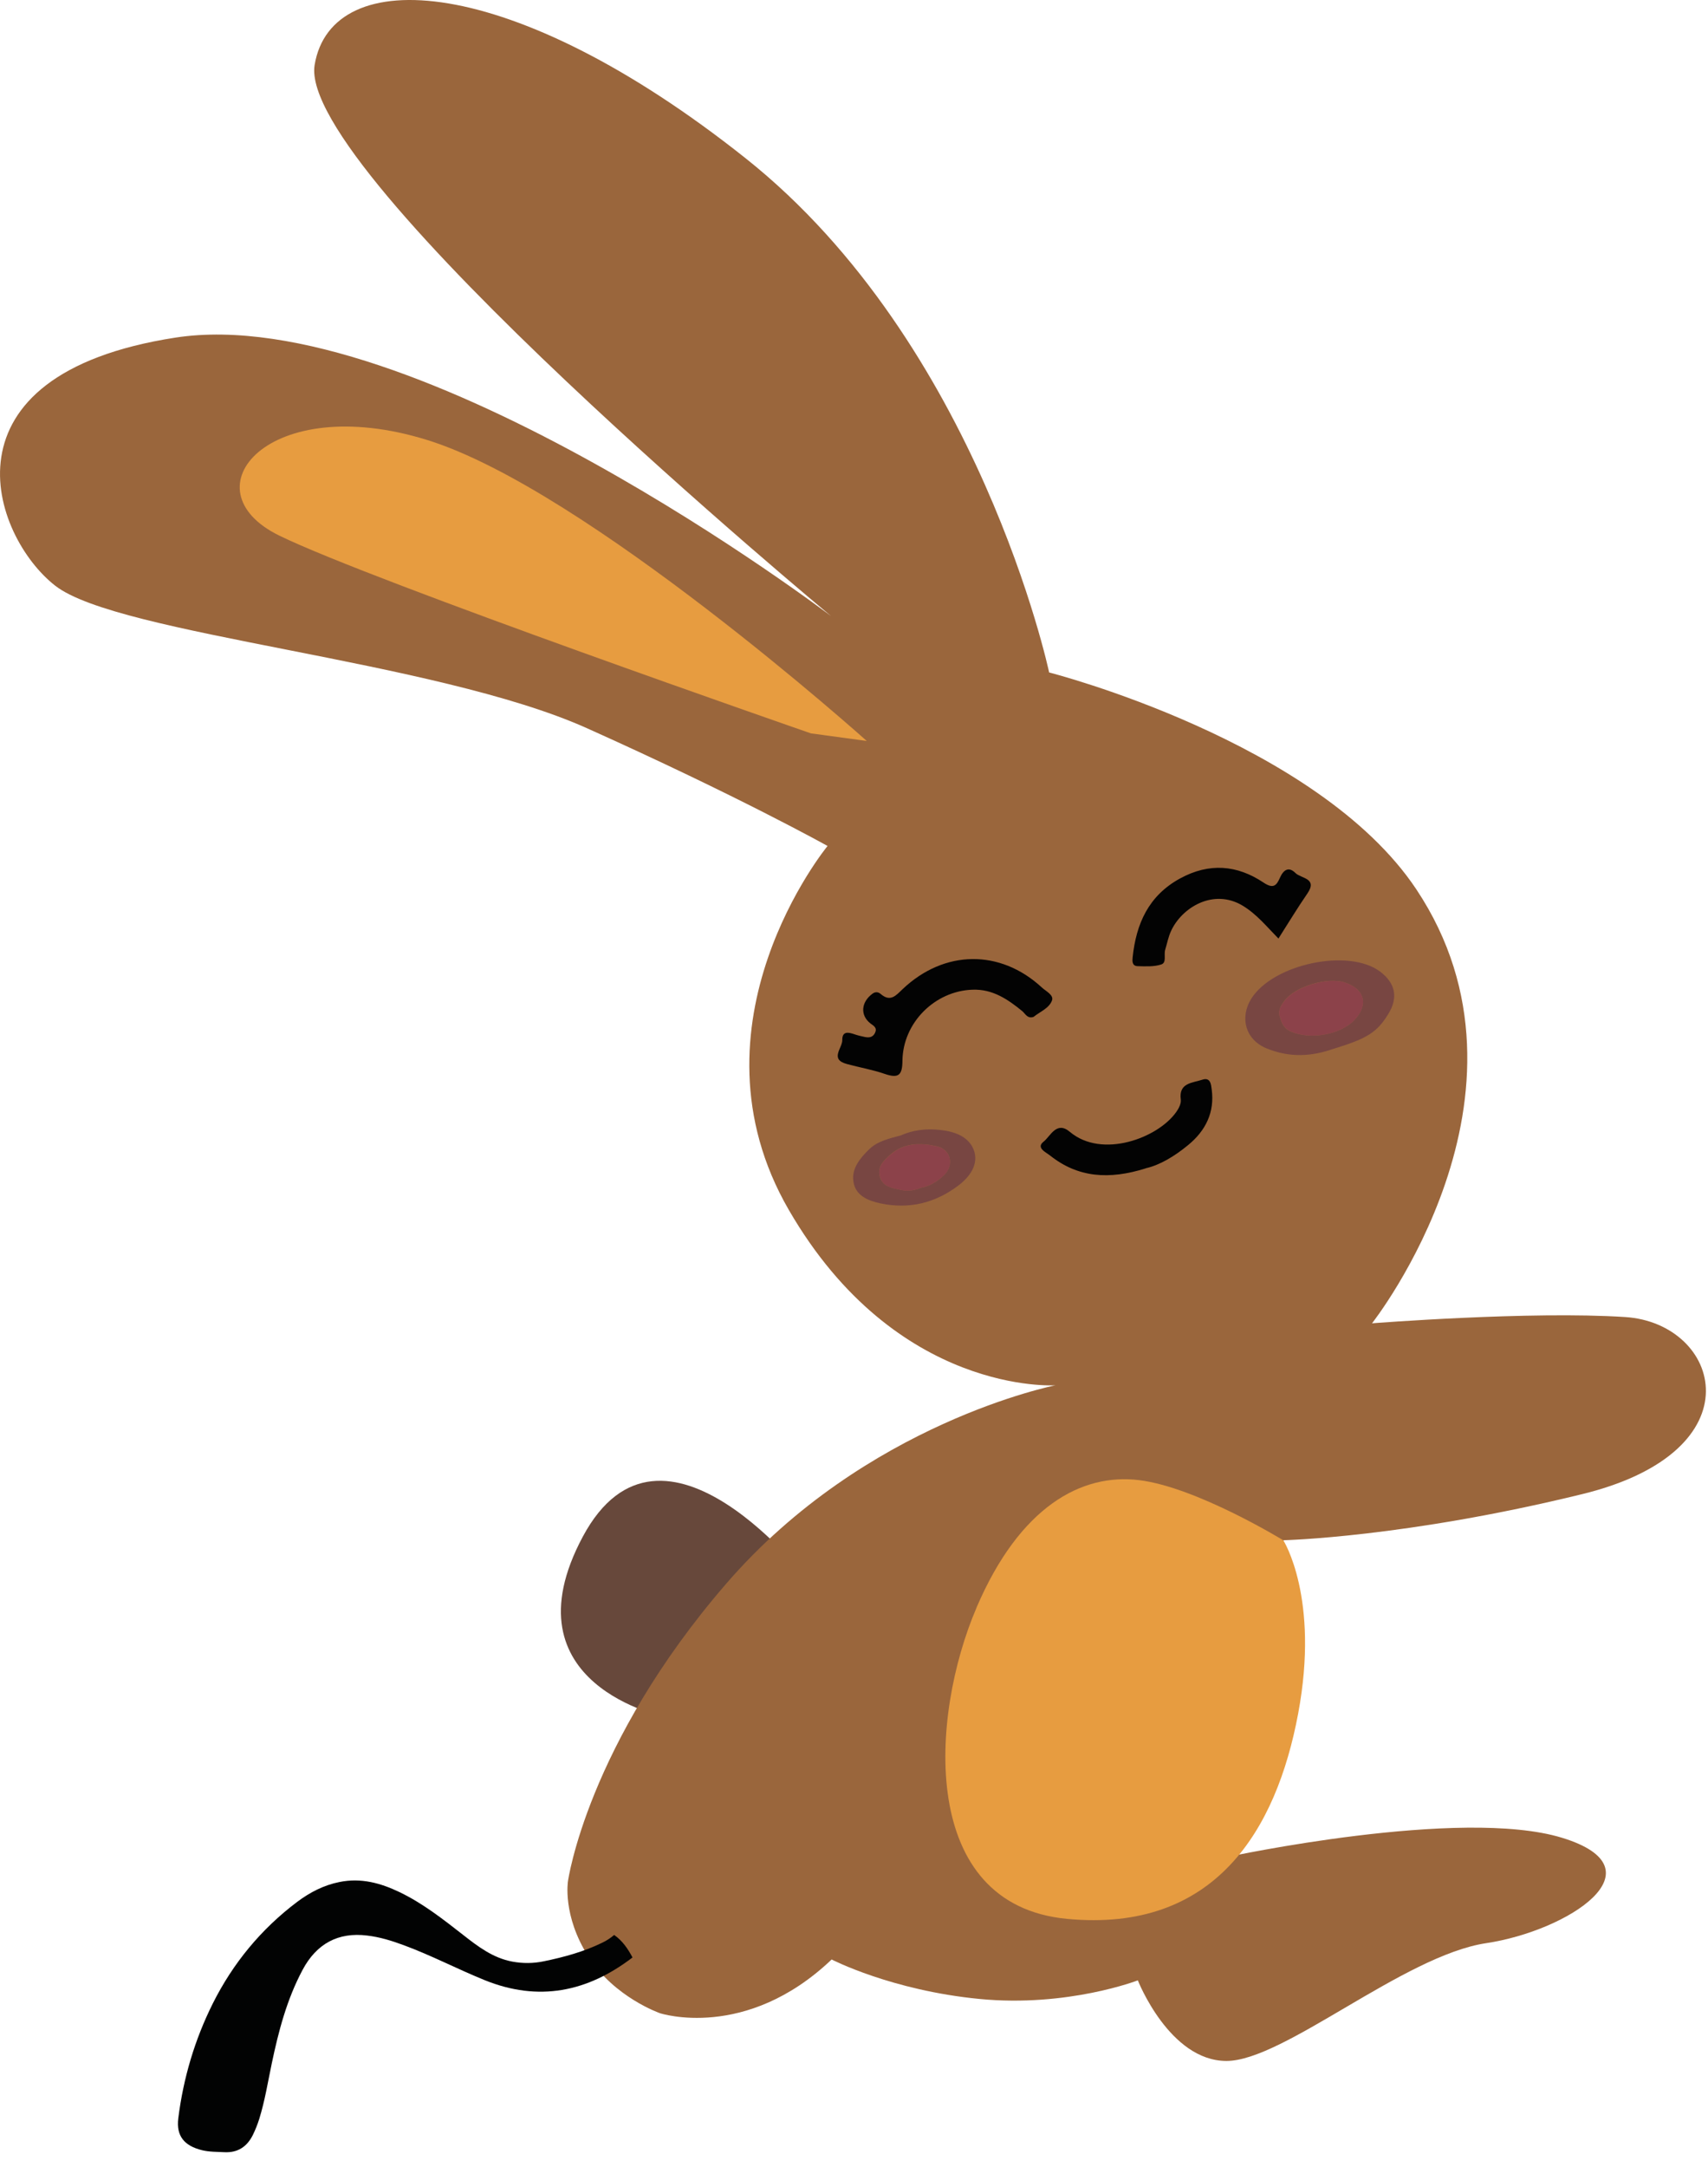
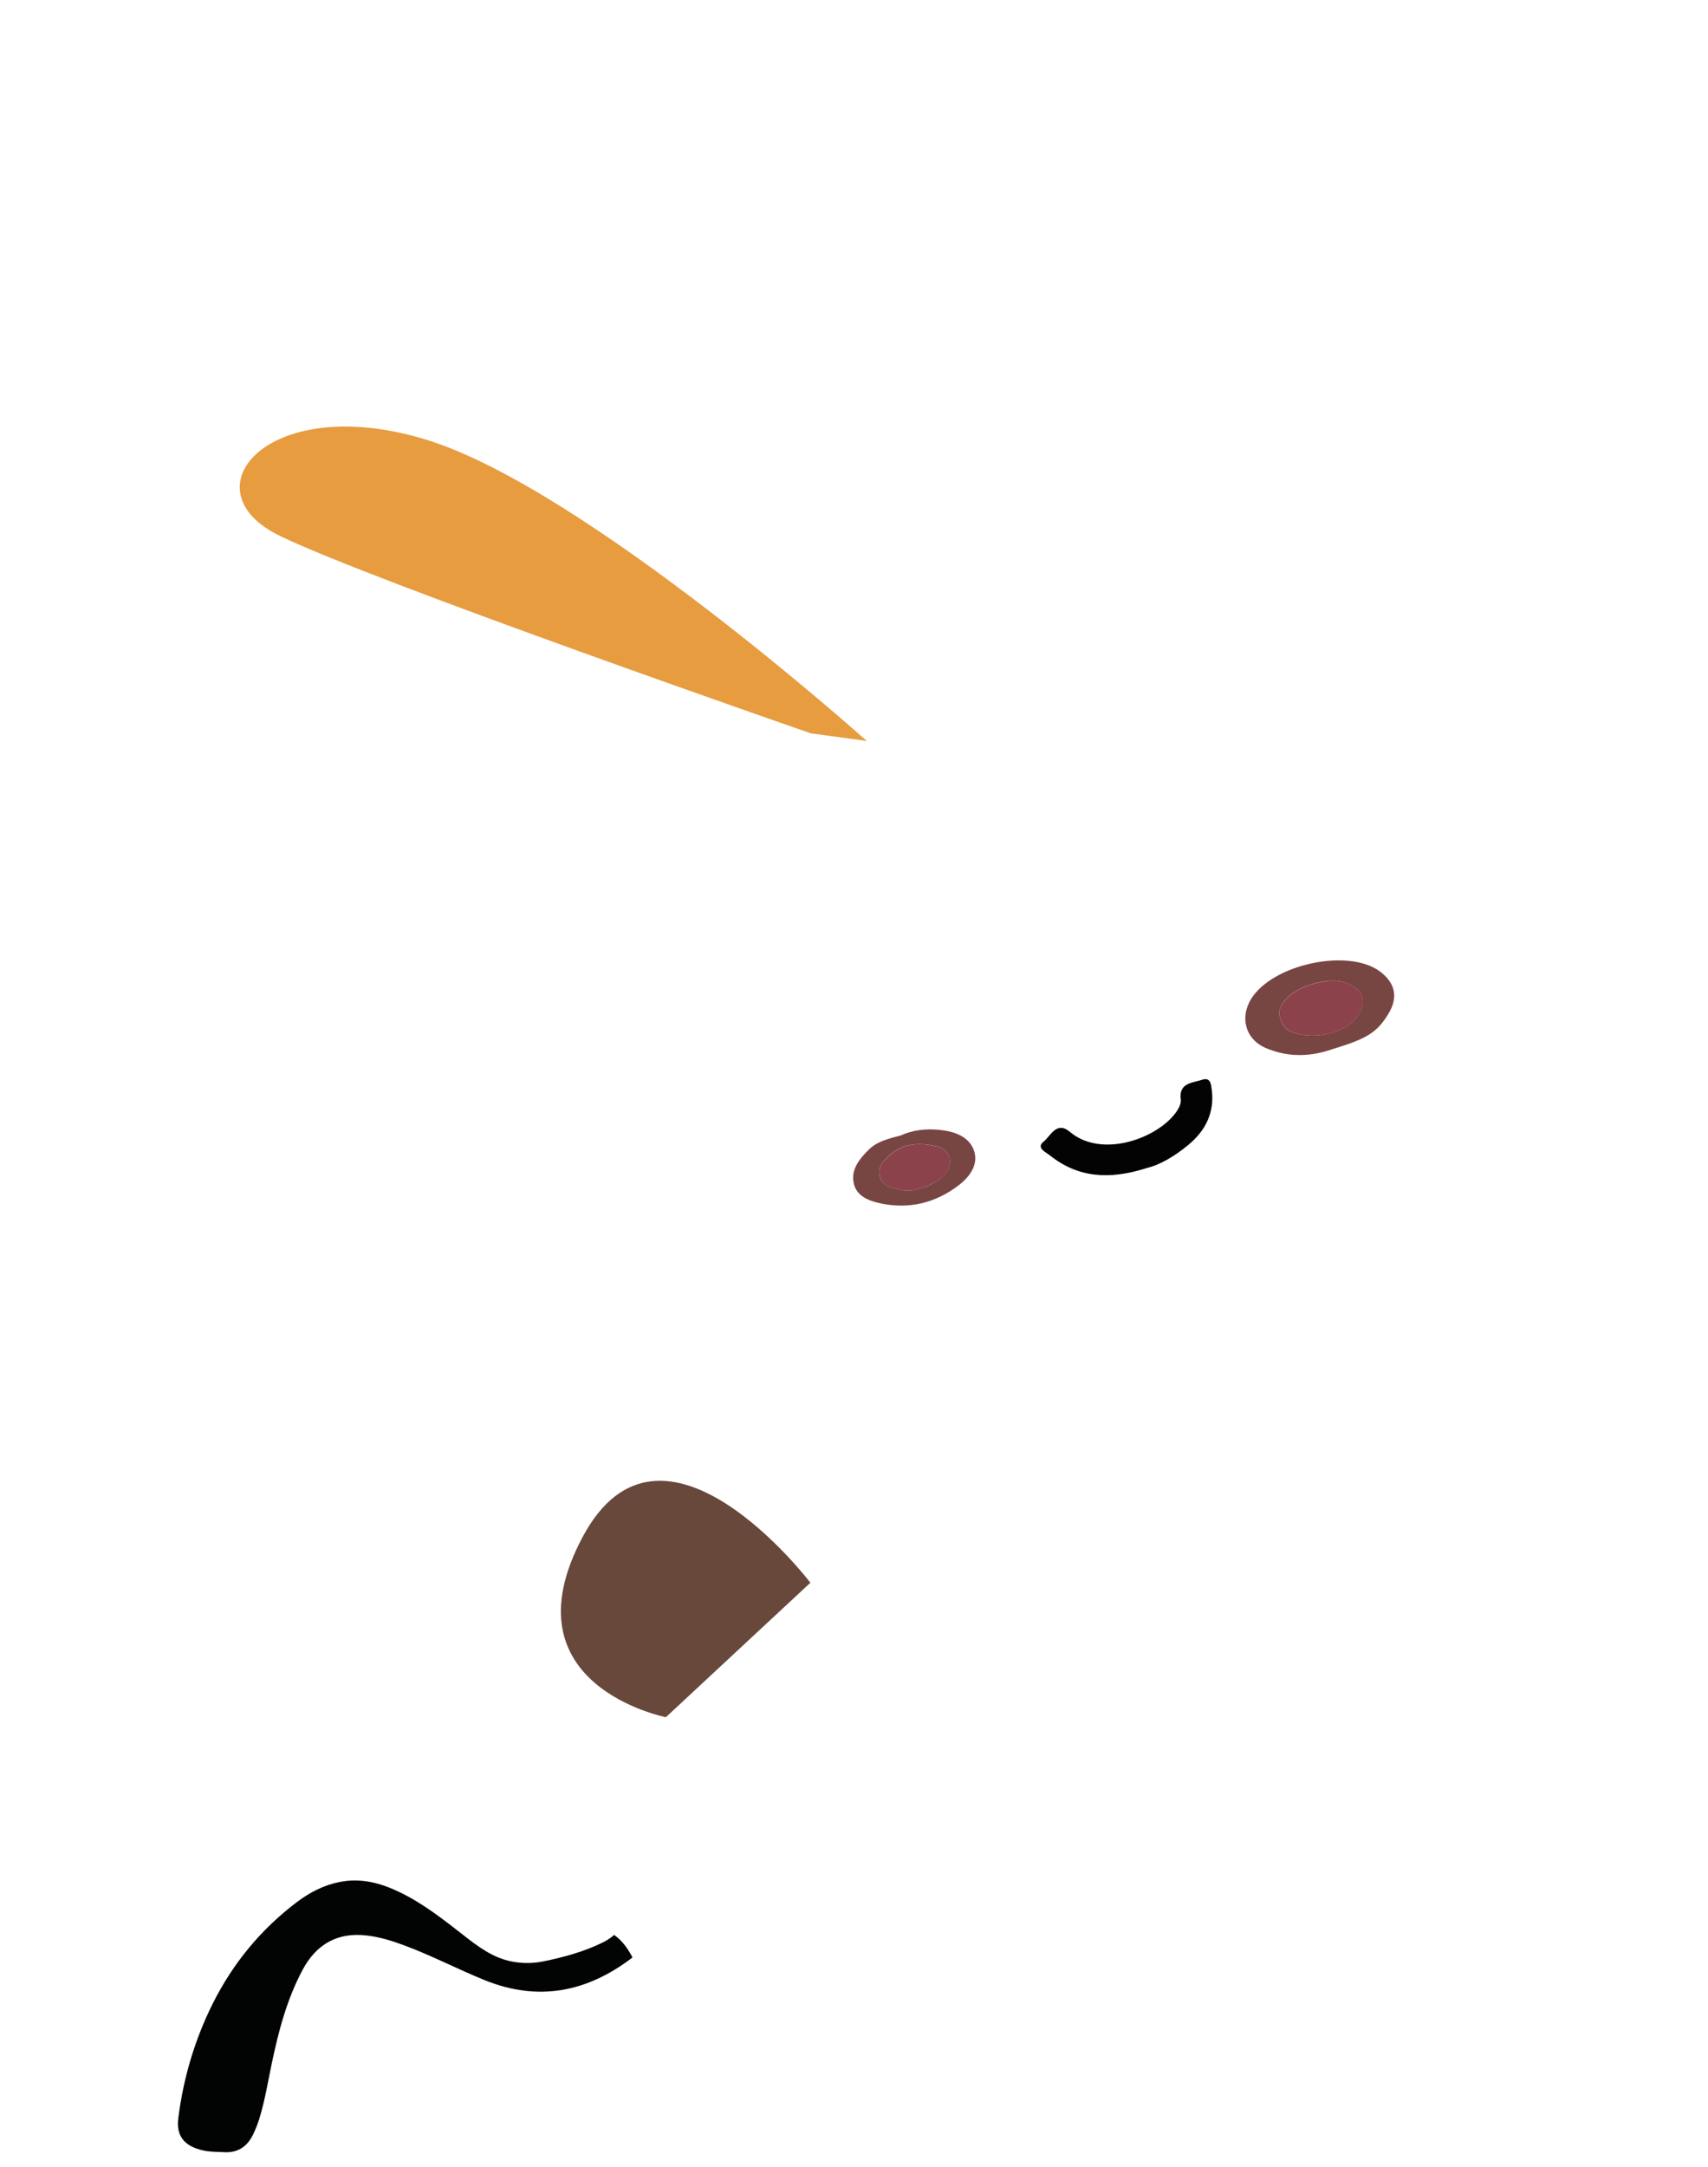
<svg xmlns="http://www.w3.org/2000/svg" width="56" height="71" viewBox="0 0 56 71" fill="none">
  <path d="M21.832 56.269C21.832 56.269 16.502 55.225 19.107 50.355C21.715 45.485 26.57 51.863 26.57 51.863L21.832 56.269Z" fill="#67483B" />
-   <path d="M21.64 65.969C21.64 65.969 24.448 66.891 27.267 64.208C27.267 64.208 29.226 65.222 32.117 65.502C35.007 65.781 37.306 64.892 37.306 64.892C37.306 64.892 38.342 67.533 40.212 67.533C42.084 67.533 46.025 64.079 48.724 63.674C51.422 63.269 54.535 61.237 51.214 60.22C47.892 59.203 40.242 60.849 40.242 60.849L42.081 50.47C42.081 50.47 46.065 50.382 51.877 48.959C57.688 47.537 56.406 43.362 53.289 43.157C50.173 42.953 44.984 43.362 44.984 43.362C44.984 43.362 50.91 35.861 46.438 29.143C43.197 24.277 34.398 22.035 34.398 22.035C34.398 22.035 32.112 11.268 24.433 5.176C16.755 -0.919 10.873 -1.215 10.316 2.127C9.728 5.673 27.247 20.187 27.247 20.187C27.247 20.187 13.639 9.845 5.751 11.063C-2.137 12.282 -0.269 17.566 1.807 19.19C3.883 20.813 14.261 21.626 19.244 23.862C24.229 26.098 27.133 27.721 27.133 27.721C27.133 27.721 22.334 33.552 25.863 39.647C29.393 45.742 34.606 45.393 34.606 45.393C34.606 45.393 28.378 46.611 23.811 51.893C19.244 57.174 18.622 61.643 18.622 61.643C18.622 61.643 18.433 62.765 19.288 64.109C20.143 65.452 21.64 65.969 21.64 65.969Z" fill="#9A663C" />
-   <path d="M32.019 52.673C33.435 49.371 35.455 48.268 37.349 48.501C39.243 48.735 42.077 50.474 42.077 50.474C42.077 50.474 43.275 52.351 42.562 56.154C41.847 59.967 39.836 63.342 34.98 62.877C30.123 62.413 30.477 56.269 32.019 52.677V52.673Z" fill="#E79C40" />
  <path d="M26.584 24.03C26.584 24.03 12.235 19.055 9.156 17.55C6.077 16.045 8.799 12.799 14.011 14.419C19.224 16.039 28.418 24.28 28.418 24.28L26.581 24.03H26.584Z" fill="#E79C40" />
-   <path d="M33.886 33.322C33.688 33.388 33.62 33.223 33.52 33.135C33.044 32.746 32.547 32.407 31.89 32.43C30.655 32.469 29.605 33.507 29.588 34.758C29.585 35.229 29.465 35.347 29.006 35.189C28.605 35.051 28.178 34.978 27.768 34.866C27.192 34.712 27.619 34.346 27.616 34.083C27.61 33.776 27.822 33.823 28.027 33.895C28.134 33.931 28.25 33.958 28.36 33.981C28.498 34.007 28.619 33.994 28.691 33.842C28.767 33.678 28.649 33.618 28.543 33.539C28.195 33.27 28.23 32.838 28.605 32.562C28.706 32.486 28.802 32.509 28.872 32.568C29.198 32.851 29.38 32.614 29.599 32.407C30.962 31.119 32.792 31.1 34.151 32.351C34.286 32.479 34.556 32.601 34.492 32.782C34.398 33.042 34.092 33.154 33.883 33.325L33.886 33.322Z" fill="#030303" />
  <path d="M43.742 34.359C43.026 34.619 42.292 34.669 41.525 34.352C40.822 34.063 40.647 33.335 41.023 32.729C41.73 31.593 44.214 31.056 45.254 31.84C45.755 32.222 45.846 32.69 45.52 33.223C45.153 33.822 44.837 34.026 43.742 34.362V34.359ZM41.975 33.345C42.02 33.546 42.127 33.717 42.312 33.796C42.938 34.076 43.962 33.921 44.435 33.391C44.873 32.9 44.728 32.41 44.105 32.199C43.531 31.998 42.447 32.324 42.1 32.812C41.989 32.969 41.885 33.141 41.975 33.348V33.345Z" fill="#784642" />
-   <path d="M41.919 30.757C41.529 30.362 41.209 29.96 40.748 29.68C39.785 29.097 38.739 29.739 38.389 30.52C38.304 30.708 38.264 30.922 38.203 31.122C38.153 31.287 38.258 31.544 38.075 31.603C37.837 31.682 37.56 31.666 37.298 31.659C37.114 31.653 37.123 31.491 37.136 31.366C37.252 30.273 37.654 29.351 38.691 28.785C39.644 28.264 40.562 28.34 41.431 28.923C41.754 29.137 41.855 29.012 41.965 28.762C42.081 28.502 42.252 28.383 42.477 28.61C42.658 28.788 43.208 28.775 42.867 29.275C42.541 29.749 42.242 30.243 41.916 30.754L41.919 30.757Z" fill="#030303" />
  <path d="M37.568 38.284C36.362 38.663 35.343 38.59 34.431 37.866C34.294 37.757 33.959 37.612 34.215 37.411C34.441 37.234 34.639 36.72 35.074 37.086C36.133 37.981 37.968 37.29 38.566 36.437C38.648 36.322 38.729 36.163 38.715 36.035C38.638 35.479 39.092 35.489 39.419 35.38C39.694 35.288 39.708 35.548 39.728 35.699C39.829 36.447 39.529 37.053 38.953 37.523C38.51 37.889 38.019 38.182 37.568 38.281V38.284Z" fill="#030303" />
  <path d="M29.538 37.204C29.916 37.033 30.346 36.977 30.797 37.023C31.274 37.069 31.753 37.23 31.924 37.675C32.102 38.139 31.806 38.554 31.43 38.841C30.669 39.42 29.808 39.634 28.858 39.43C28.445 39.341 28.041 39.17 27.98 38.709C27.919 38.287 28.198 37.955 28.488 37.668C28.765 37.395 29.142 37.309 29.541 37.204H29.538ZM30.191 38.92C30.491 38.87 30.736 38.709 30.948 38.508C31.288 38.182 31.177 37.668 30.72 37.563C30.184 37.441 29.642 37.441 29.195 37.833C28.973 38.031 28.75 38.235 28.852 38.571C28.95 38.884 29.238 38.923 29.515 38.986C29.75 39.042 29.973 39.015 30.191 38.92Z" fill="#784642" />
  <path d="M41.975 33.345C41.885 33.138 41.989 32.97 42.103 32.812C42.45 32.328 43.533 32.002 44.109 32.199C44.731 32.413 44.877 32.901 44.44 33.391C43.962 33.921 42.941 34.08 42.316 33.796C42.127 33.714 42.02 33.543 41.975 33.342V33.345Z" fill="#8C424A" />
  <path d="M30.192 38.92C29.973 39.015 29.75 39.042 29.518 38.989C29.245 38.926 28.953 38.89 28.855 38.574C28.75 38.241 28.973 38.031 29.198 37.836C29.645 37.444 30.184 37.441 30.723 37.566C31.18 37.672 31.291 38.185 30.951 38.511C30.733 38.712 30.488 38.867 30.192 38.92Z" fill="#8C424A" />
-   <path d="M20.14 63.407C20.409 63.595 20.587 63.858 20.738 64.142C19.262 65.271 17.66 65.604 15.883 64.882C14.991 64.52 14.139 64.072 13.238 63.74C12.848 63.595 12.454 63.473 12.04 63.424C11.088 63.305 10.377 63.691 9.92 64.55C9.405 65.515 9.133 66.555 8.911 67.612C8.783 68.221 8.685 68.837 8.5 69.433C8.443 69.614 8.372 69.792 8.288 69.963C8.1 70.338 7.8 70.546 7.356 70.523C7.11 70.51 6.865 70.516 6.622 70.457C6.043 70.315 5.774 69.993 5.845 69.416C6.01 68.099 6.383 66.838 6.979 65.646C7.638 64.333 8.557 63.213 9.748 62.317C10.162 62.008 10.617 61.771 11.134 61.669C11.835 61.527 12.477 61.702 13.1 62.001C13.867 62.37 14.527 62.89 15.19 63.407C15.674 63.786 16.162 64.158 16.794 64.277C17.142 64.342 17.488 64.339 17.831 64.267C18.488 64.132 19.13 63.957 19.735 63.664C19.881 63.595 20.015 63.509 20.137 63.404L20.14 63.407Z" fill="#020303" />
+   <path d="M20.14 63.407C20.409 63.595 20.587 63.858 20.738 64.142C19.262 65.271 17.66 65.604 15.883 64.882C14.991 64.52 14.139 64.072 13.238 63.74C12.848 63.595 12.454 63.473 12.04 63.424C11.088 63.305 10.377 63.691 9.92 64.55C9.405 65.515 9.133 66.555 8.911 67.612C8.783 68.221 8.685 68.837 8.5 69.433C8.443 69.614 8.372 69.792 8.288 69.963C8.1 70.338 7.8 70.546 7.356 70.523C7.11 70.51 6.865 70.516 6.622 70.457C6.043 70.315 5.774 69.993 5.845 69.416C6.01 68.099 6.383 66.838 6.979 65.646C7.638 64.333 8.557 63.213 9.748 62.317C10.162 62.008 10.617 61.771 11.134 61.669C11.835 61.527 12.477 61.702 13.1 62.001C13.867 62.37 14.527 62.89 15.19 63.407C15.674 63.786 16.162 64.158 16.794 64.277C17.142 64.342 17.488 64.339 17.831 64.267C18.488 64.132 19.13 63.957 19.735 63.664C19.881 63.595 20.015 63.509 20.137 63.404L20.14 63.407" fill="#020303" />
</svg>